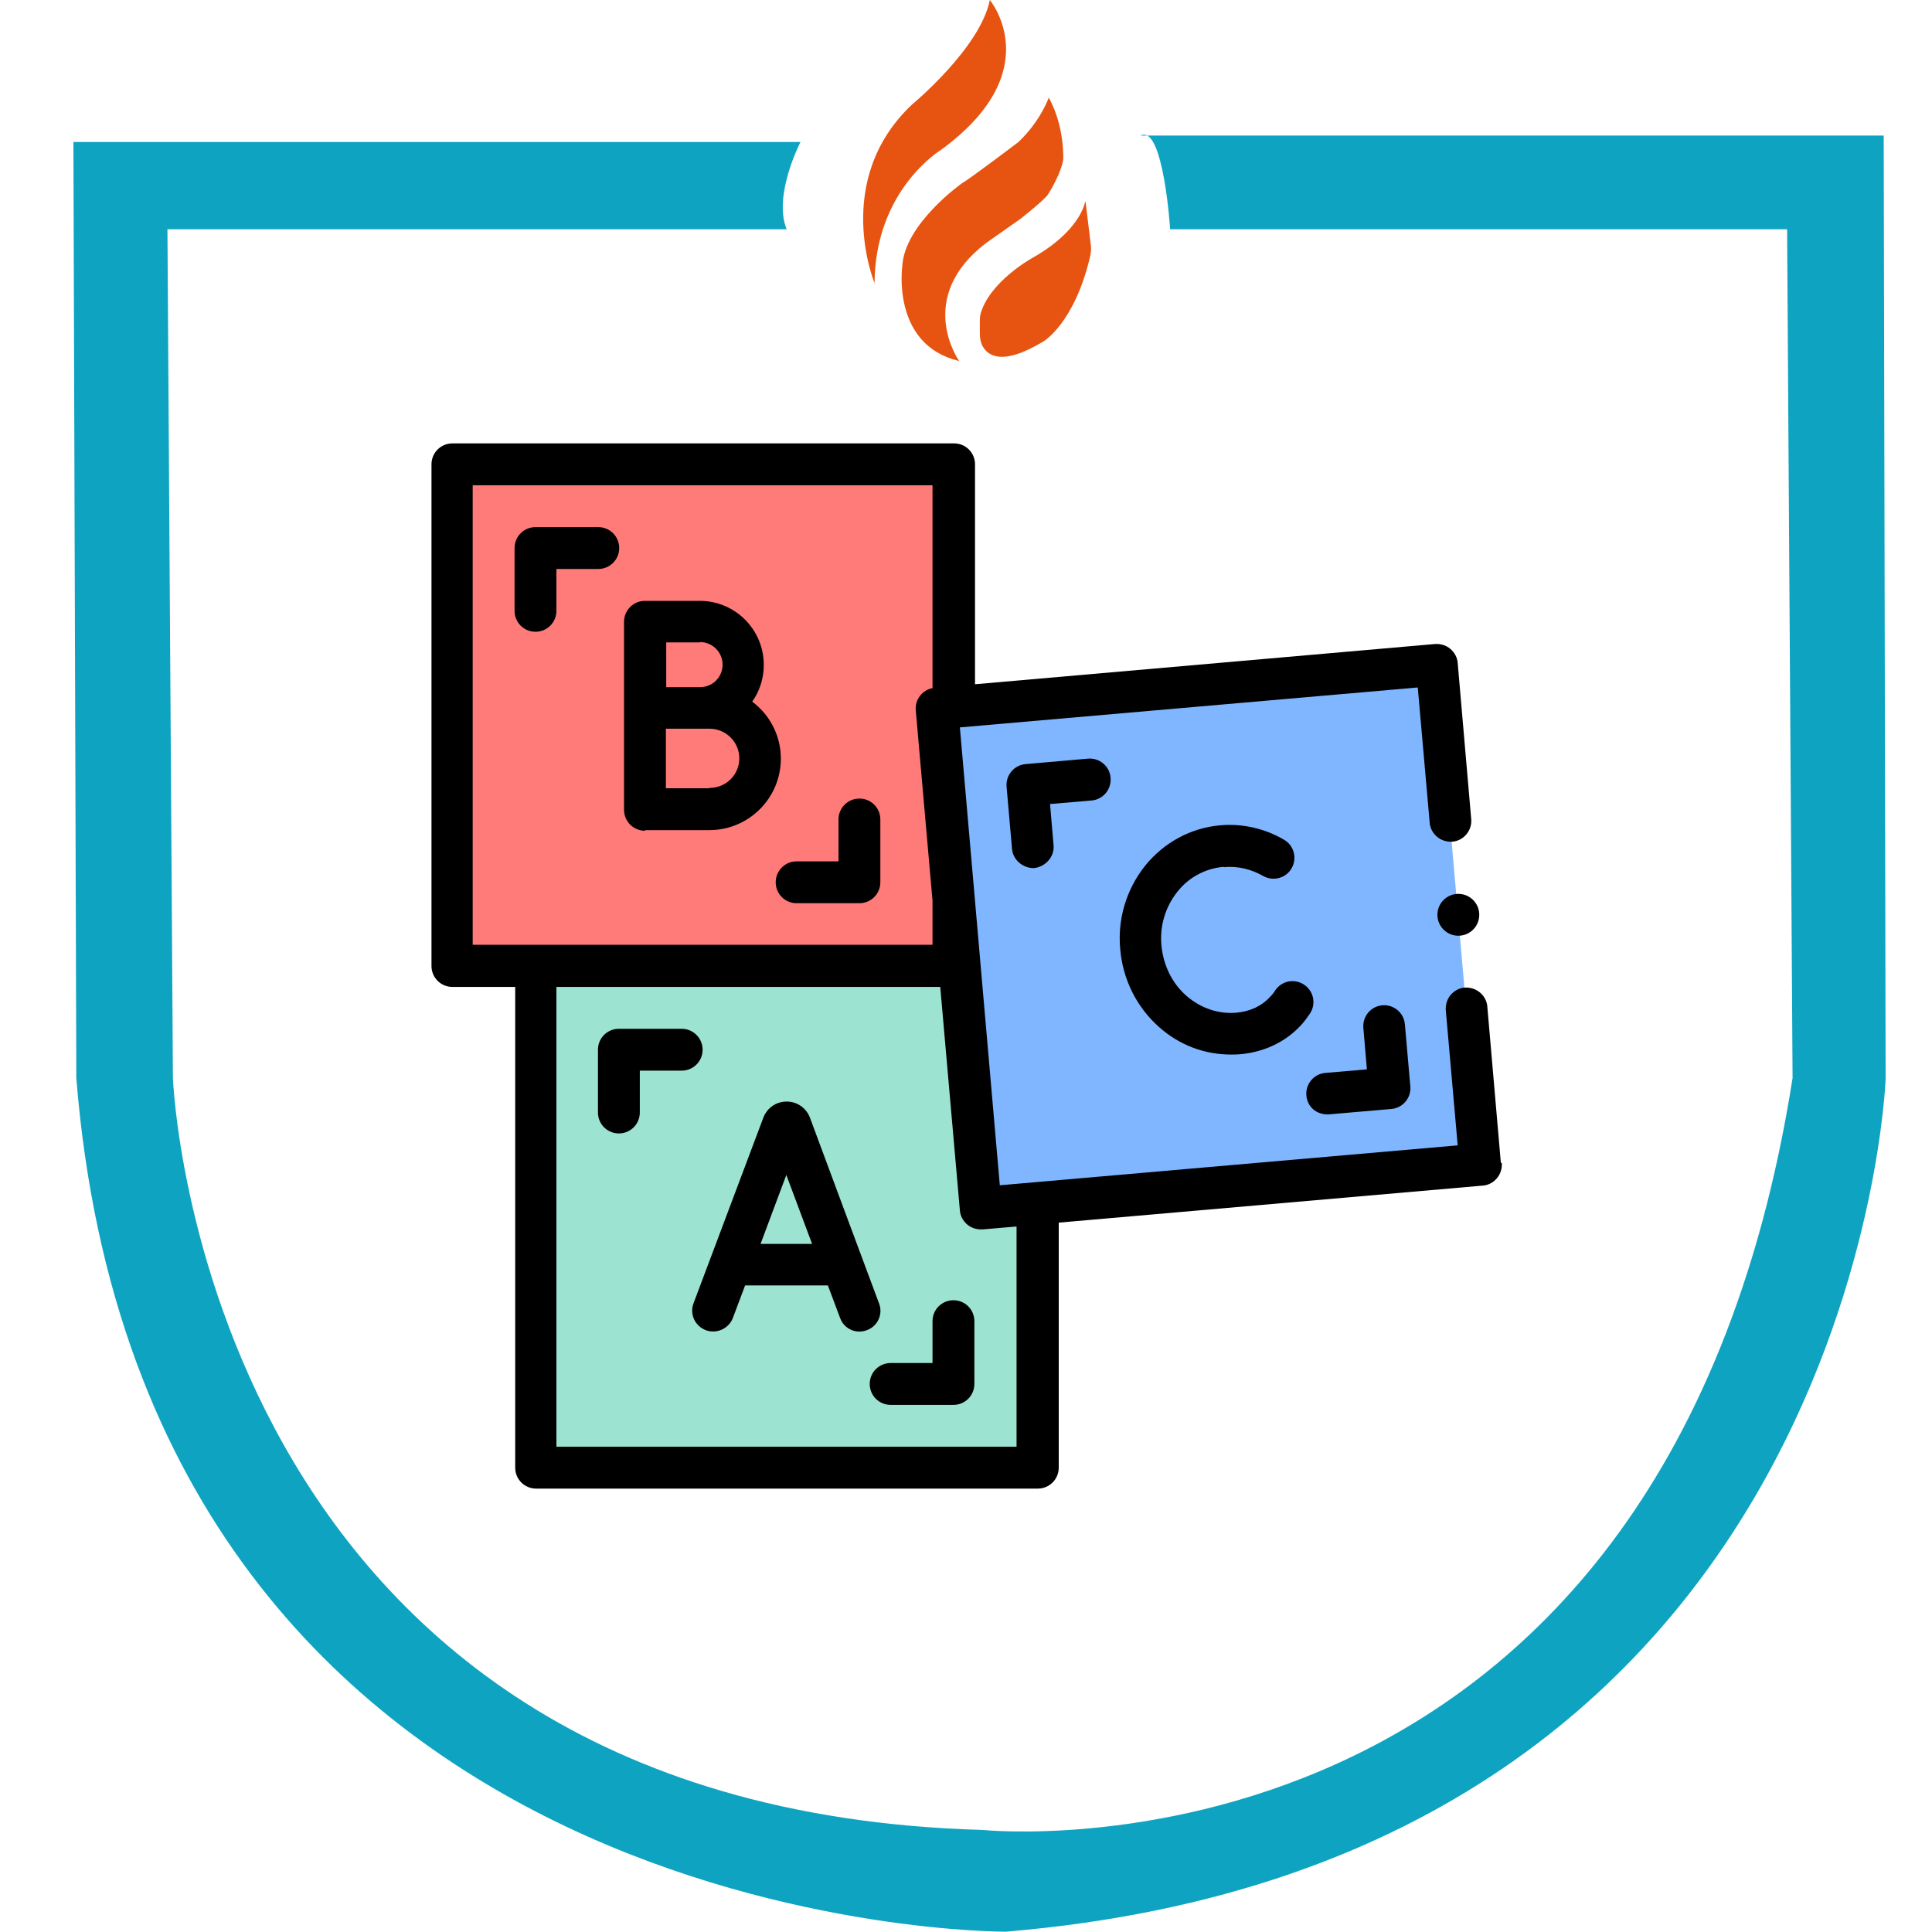
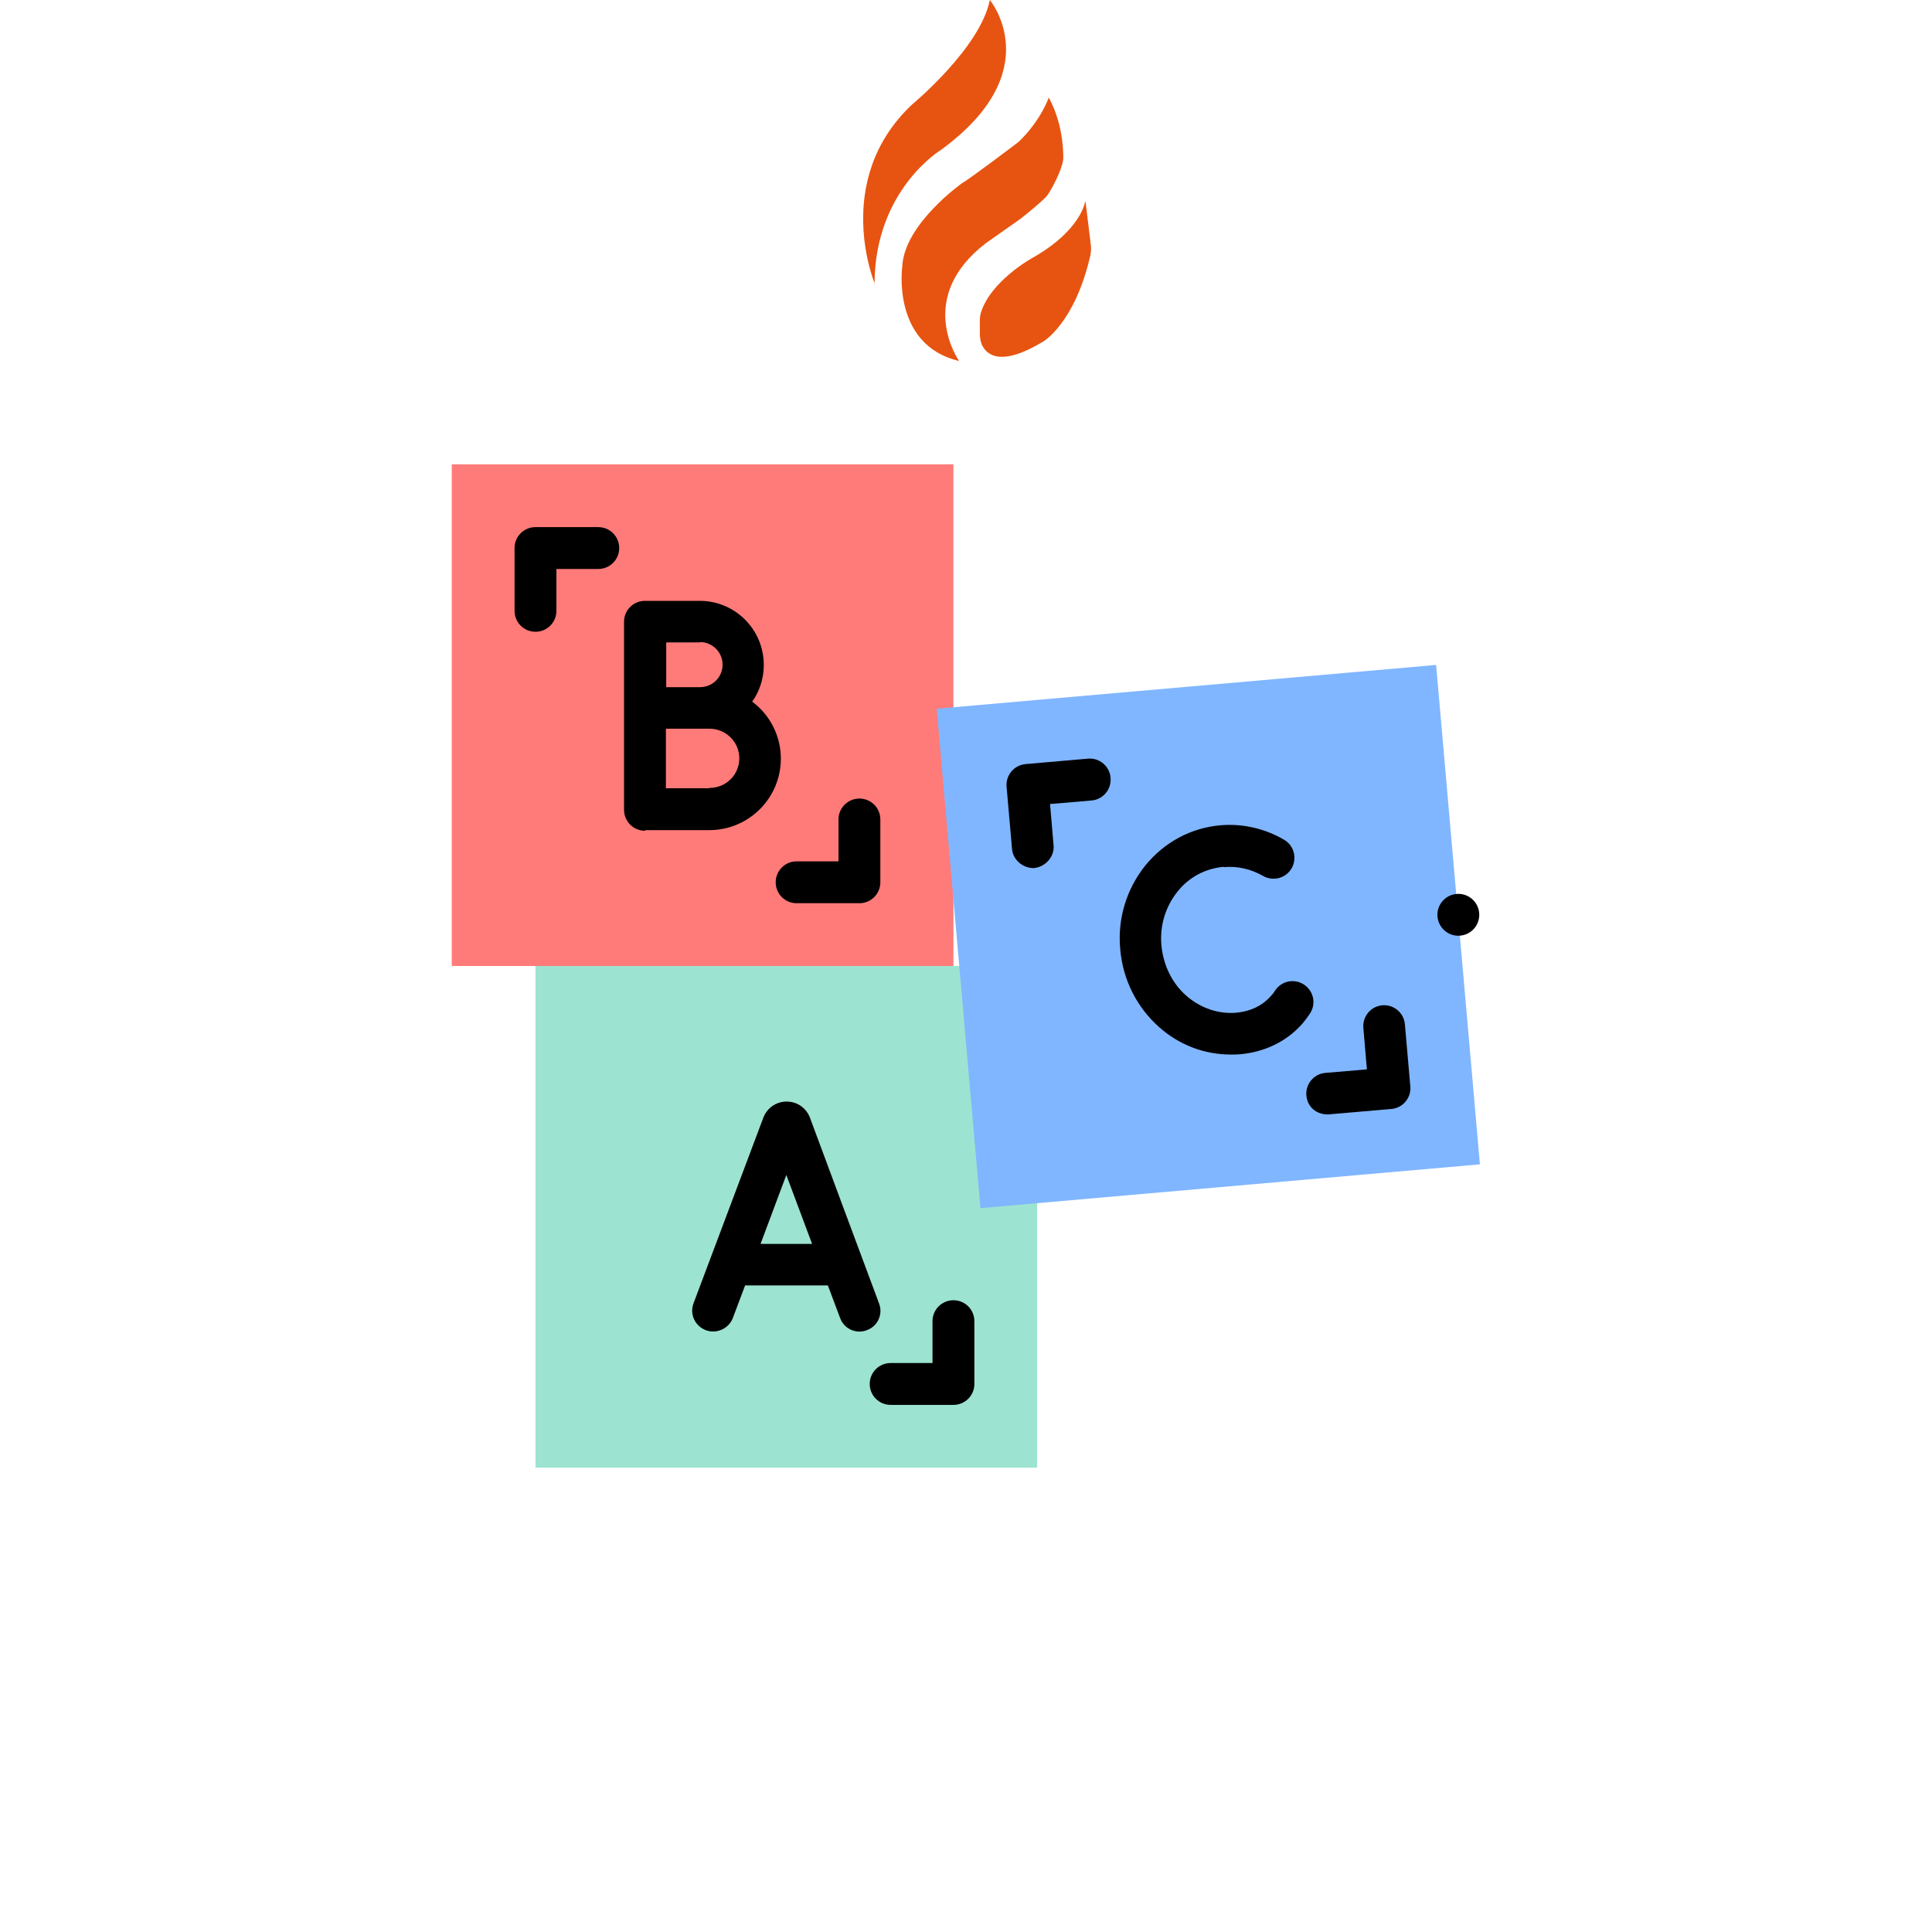
<svg xmlns="http://www.w3.org/2000/svg" id="Layer_1" data-name="Layer 1" version="1.1" viewBox="0 0 60 60">
  <defs>
    <style>
      .cls-1 {
        fill: #80b6ff;
      }

      .cls-1, .cls-2, .cls-3, .cls-4, .cls-5, .cls-6 {
        stroke-width: 0px;
      }

      .cls-2 {
        fill: #9de3d1;
      }

      .cls-3 {
        fill: #ff7b79;
      }

      .cls-4 {
        fill: #000;
      }

      .cls-5 {
        fill: #0ea4c1;
      }

      .cls-6 {
        fill: #e75411;
      }
    </style>
  </defs>
  <g>
    <path class="cls-6" d="M27.17,8.82s-1.35-3.21,1.15-5.57c0,0,2.12-1.75,2.42-3.25,0,0,1.84,2.2-1.51,4.65,0,0-2.07,1.24-2.07,4.18Z" />
    <path class="cls-6" d="M29.78,11.2s-1.38-1.95.84-3.65l1.08-.76s.71-.56.83-.73.44-.74.49-1.11c0,0,.05-1.02-.45-1.92,0,0-.24.71-.94,1.38,0,0-1.53,1.16-1.74,1.27,0,0-1.81,1.27-1.87,2.6,0,0-.34,2.43,1.76,2.93Z" />
    <path class="cls-6" d="M33.71,6.24s0,.02-.02.07c-.06.23-.36,1-1.68,1.73,0,0-1.26.71-1.55,1.68-.02.07-.03.15-.03.23v.42c0,.11.02.23.06.33.14.31.57.72,1.92-.1,0,0,.97-.57,1.45-2.66.02-.1.03-.2.02-.3l-.17-1.4Z" />
-     <path class="cls-5" d="M35.41,4.21h23.09l.06,29.29s-.85,24.27-27.32,26.49c0,0-26.73.17-28.87-26.51s0,0,0,0l-.09-29.07h22.58s-.86,1.66-.43,2.71H5.2l.17,26.36s.84,22.67,25.14,23.35c0,0,21.14,2.22,25.16-23.35s0,0,0,0l-.17-26.36h-19.16s-.21-3.27-.92-2.91Z" />
  </g>
  <g>
    <g>
      <path class="cls-2" d="M16.63,30h15.58v15.58h-15.58v-15.58Z" />
      <path class="cls-3" d="M14.03,14.42h15.58v15.58h-15.58v-15.58Z" />
      <path class="cls-1" d="M29.09,22.01l15.51-1.36,1.36,15.51-15.51,1.36-1.36-15.51Z" />
    </g>
    <g>
      <path class="cls-4" d="M27.3,40.48s-2.15-5.77-2.15-5.78c-.12-.3-.4-.49-.72-.49h0c-.32,0-.6.19-.72.49,0,0-2.17,5.77-2.17,5.77-.13.34.04.71.38.84.08.03.15.04.23.04.26,0,.51-.16.61-.42l.38-1.01h2.57l.38,1.01c.12.34.5.51.83.38.34-.12.51-.5.38-.83ZM23.62,38.63l.8-2.14.8,2.14h-1.6Z" />
-       <path class="cls-4" d="M21.82,32.6c0-.36-.29-.65-.65-.65h-1.95c-.36,0-.65.29-.65.65v1.95c0,.36.29.65.65.65s.65-.29.65-.65v-1.3h1.3c.36,0,.65-.29.65-.65Z" />
      <path class="cls-4" d="M29.61,40.38c-.36,0-.65.29-.65.65v1.3h-1.3c-.36,0-.65.29-.65.65s.29.65.65.65h1.95c.36,0,.65-.29.65-.65v-1.95c0-.36-.29-.65-.65-.65Z" />
      <path class="cls-4" d="M17.28,18.97v-1.3h1.3c.36,0,.65-.29.65-.65s-.29-.65-.65-.65h-1.95c-.36,0-.65.29-.65.65v1.95c0,.36.29.65.65.65s.65-.29.65-.65Z" />
      <path class="cls-4" d="M24.74,28.05h1.95c.36,0,.65-.29.65-.65v-1.95c0-.36-.29-.65-.65-.65s-.65.29-.65.65v1.3h-1.3c-.36,0-.65.29-.65.65s.29.65.65.65Z" />
      <path class="cls-4" d="M20.04,25.78h0s1.57,0,1.99,0c1.23,0,2.22-1,2.22-2.22,0-.72-.35-1.37-.89-1.77.23-.32.36-.72.36-1.14,0-1.1-.89-1.99-1.99-1.99h-1.7c-.36,0-.65.29-.65.65v5.84c0,.17.07.34.19.46.12.12.29.19.46.19ZM22.03,24.48c-.25,0-.86,0-1.35,0v-1.85c.14,0,.29,0,.44,0h.91c.51,0,.93.41.93.92,0,.51-.41.92-.93.92h0ZM21.74,19.94c.38,0,.7.31.7.7s-.31.7-.7.7c-.12,0-.36,0-.62,0h-.43v-1.39h1.05Z" />
-       <path class="cls-4" d="M46.61,36.11l-.42-4.85c-.01-.16-.09-.31-.21-.42-.13-.12-.31-.18-.49-.17-.17.01-.33.1-.44.23-.11.13-.16.3-.15.47l.37,4.2-14.22,1.24-1.24-14.22,14.22-1.24.37,4.2c.01.16.09.31.21.42.13.12.31.18.49.17.36-.03.62-.35.59-.7l-.42-4.85c-.01-.17-.1-.33-.23-.44s-.3-.16-.47-.15l-14.29,1.25v-6.83c0-.36-.29-.65-.65-.65h-15.58c-.36,0-.65.29-.65.65v15.58c0,.36.29.65.65.65h1.95v14.93c0,.36.29.65.65.65h15.58c.36,0,.65-.29.65-.65v-7.61l13.17-1.15c.17-.01.33-.1.44-.23s.16-.3.15-.47h0ZM14.68,15.07h14.28v6.3c-.32.06-.55.36-.52.69l.52,5.91v1.37h-14.28v-14.28ZM31.56,44.93h-14.28v-14.28h11.92l.61,6.94c.01.17.1.33.23.44.12.1.27.15.42.15.02,0,.04,0,.06,0l1.05-.09v6.84Z" />
      <path class="cls-4" d="M34.49,24.15c-.03-.36-.35-.62-.7-.59l-1.94.17c-.36.03-.62.35-.59.7l.17,1.94c.03.34.34.59.67.59.36-.03.65-.35.62-.7l-.11-1.29,1.29-.11c.36-.03.62-.35.59-.7h0Z" />
      <path class="cls-4" d="M43.8,33.75l-.17-1.94c-.03-.36-.35-.62-.7-.59-.36.03-.62.35-.59.7l.11,1.29-1.29.11c-.36.03-.62.35-.59.7.03.34.29.59.67.59l1.97-.17c.36-.03.62-.35.59-.7h0Z" />
      <path class="cls-4" d="M38.01,26.93c.42-.04.84.06,1.21.27.31.18.71.08.89-.23.18-.31.08-.71-.23-.89-.6-.35-1.29-.51-1.98-.45-.92.08-1.75.53-2.34,1.26-.58.73-.86,1.65-.77,2.59.08.94.51,1.8,1.21,2.42.63.56,1.41.85,2.23.85.1,0,.2,0,.29-.01.76-.07,1.42-.39,1.9-.92.09-.1.18-.22.26-.34.2-.3.12-.7-.18-.9-.3-.2-.7-.12-.9.18-.04.07-.09.13-.15.19-.26.29-.62.46-1.05.5-.56.05-1.11-.14-1.55-.52-.45-.39-.72-.95-.78-1.56s.12-1.2.49-1.67c.36-.46.88-.73,1.44-.78h0Z" />
      <circle class="cls-4" cx="45.29" cy="28.41" r=".65" />
    </g>
  </g>
</svg>